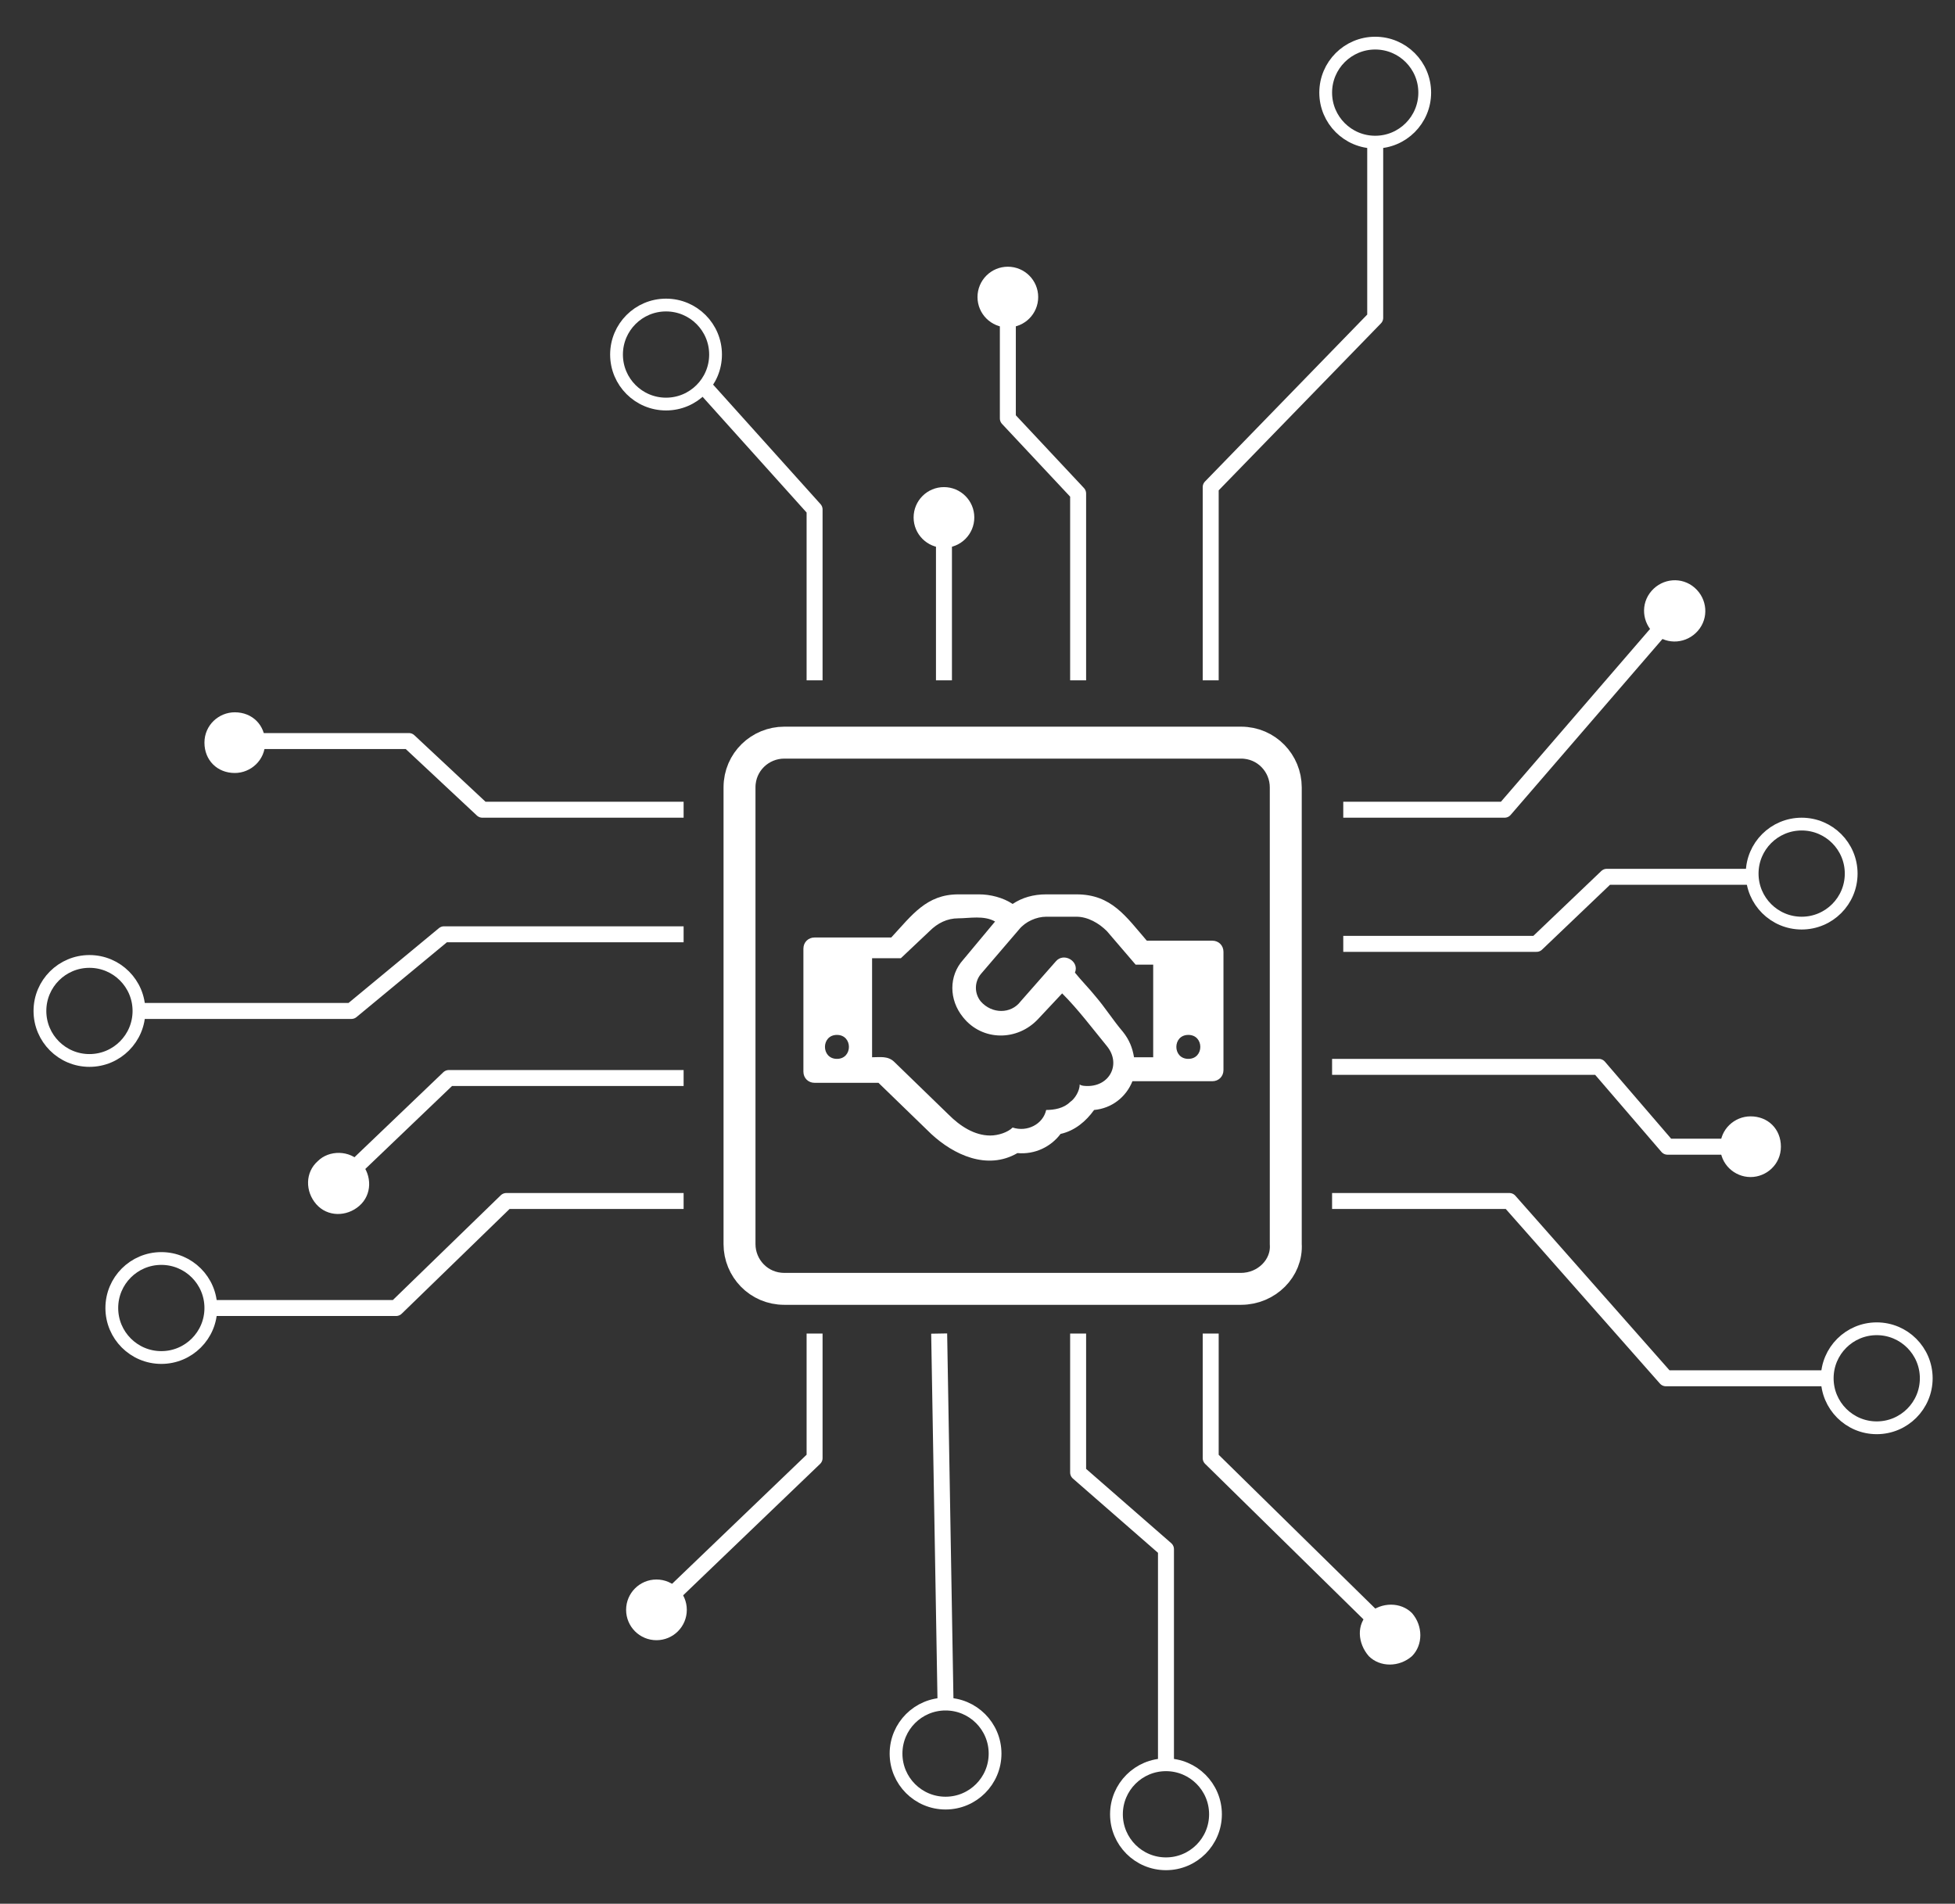
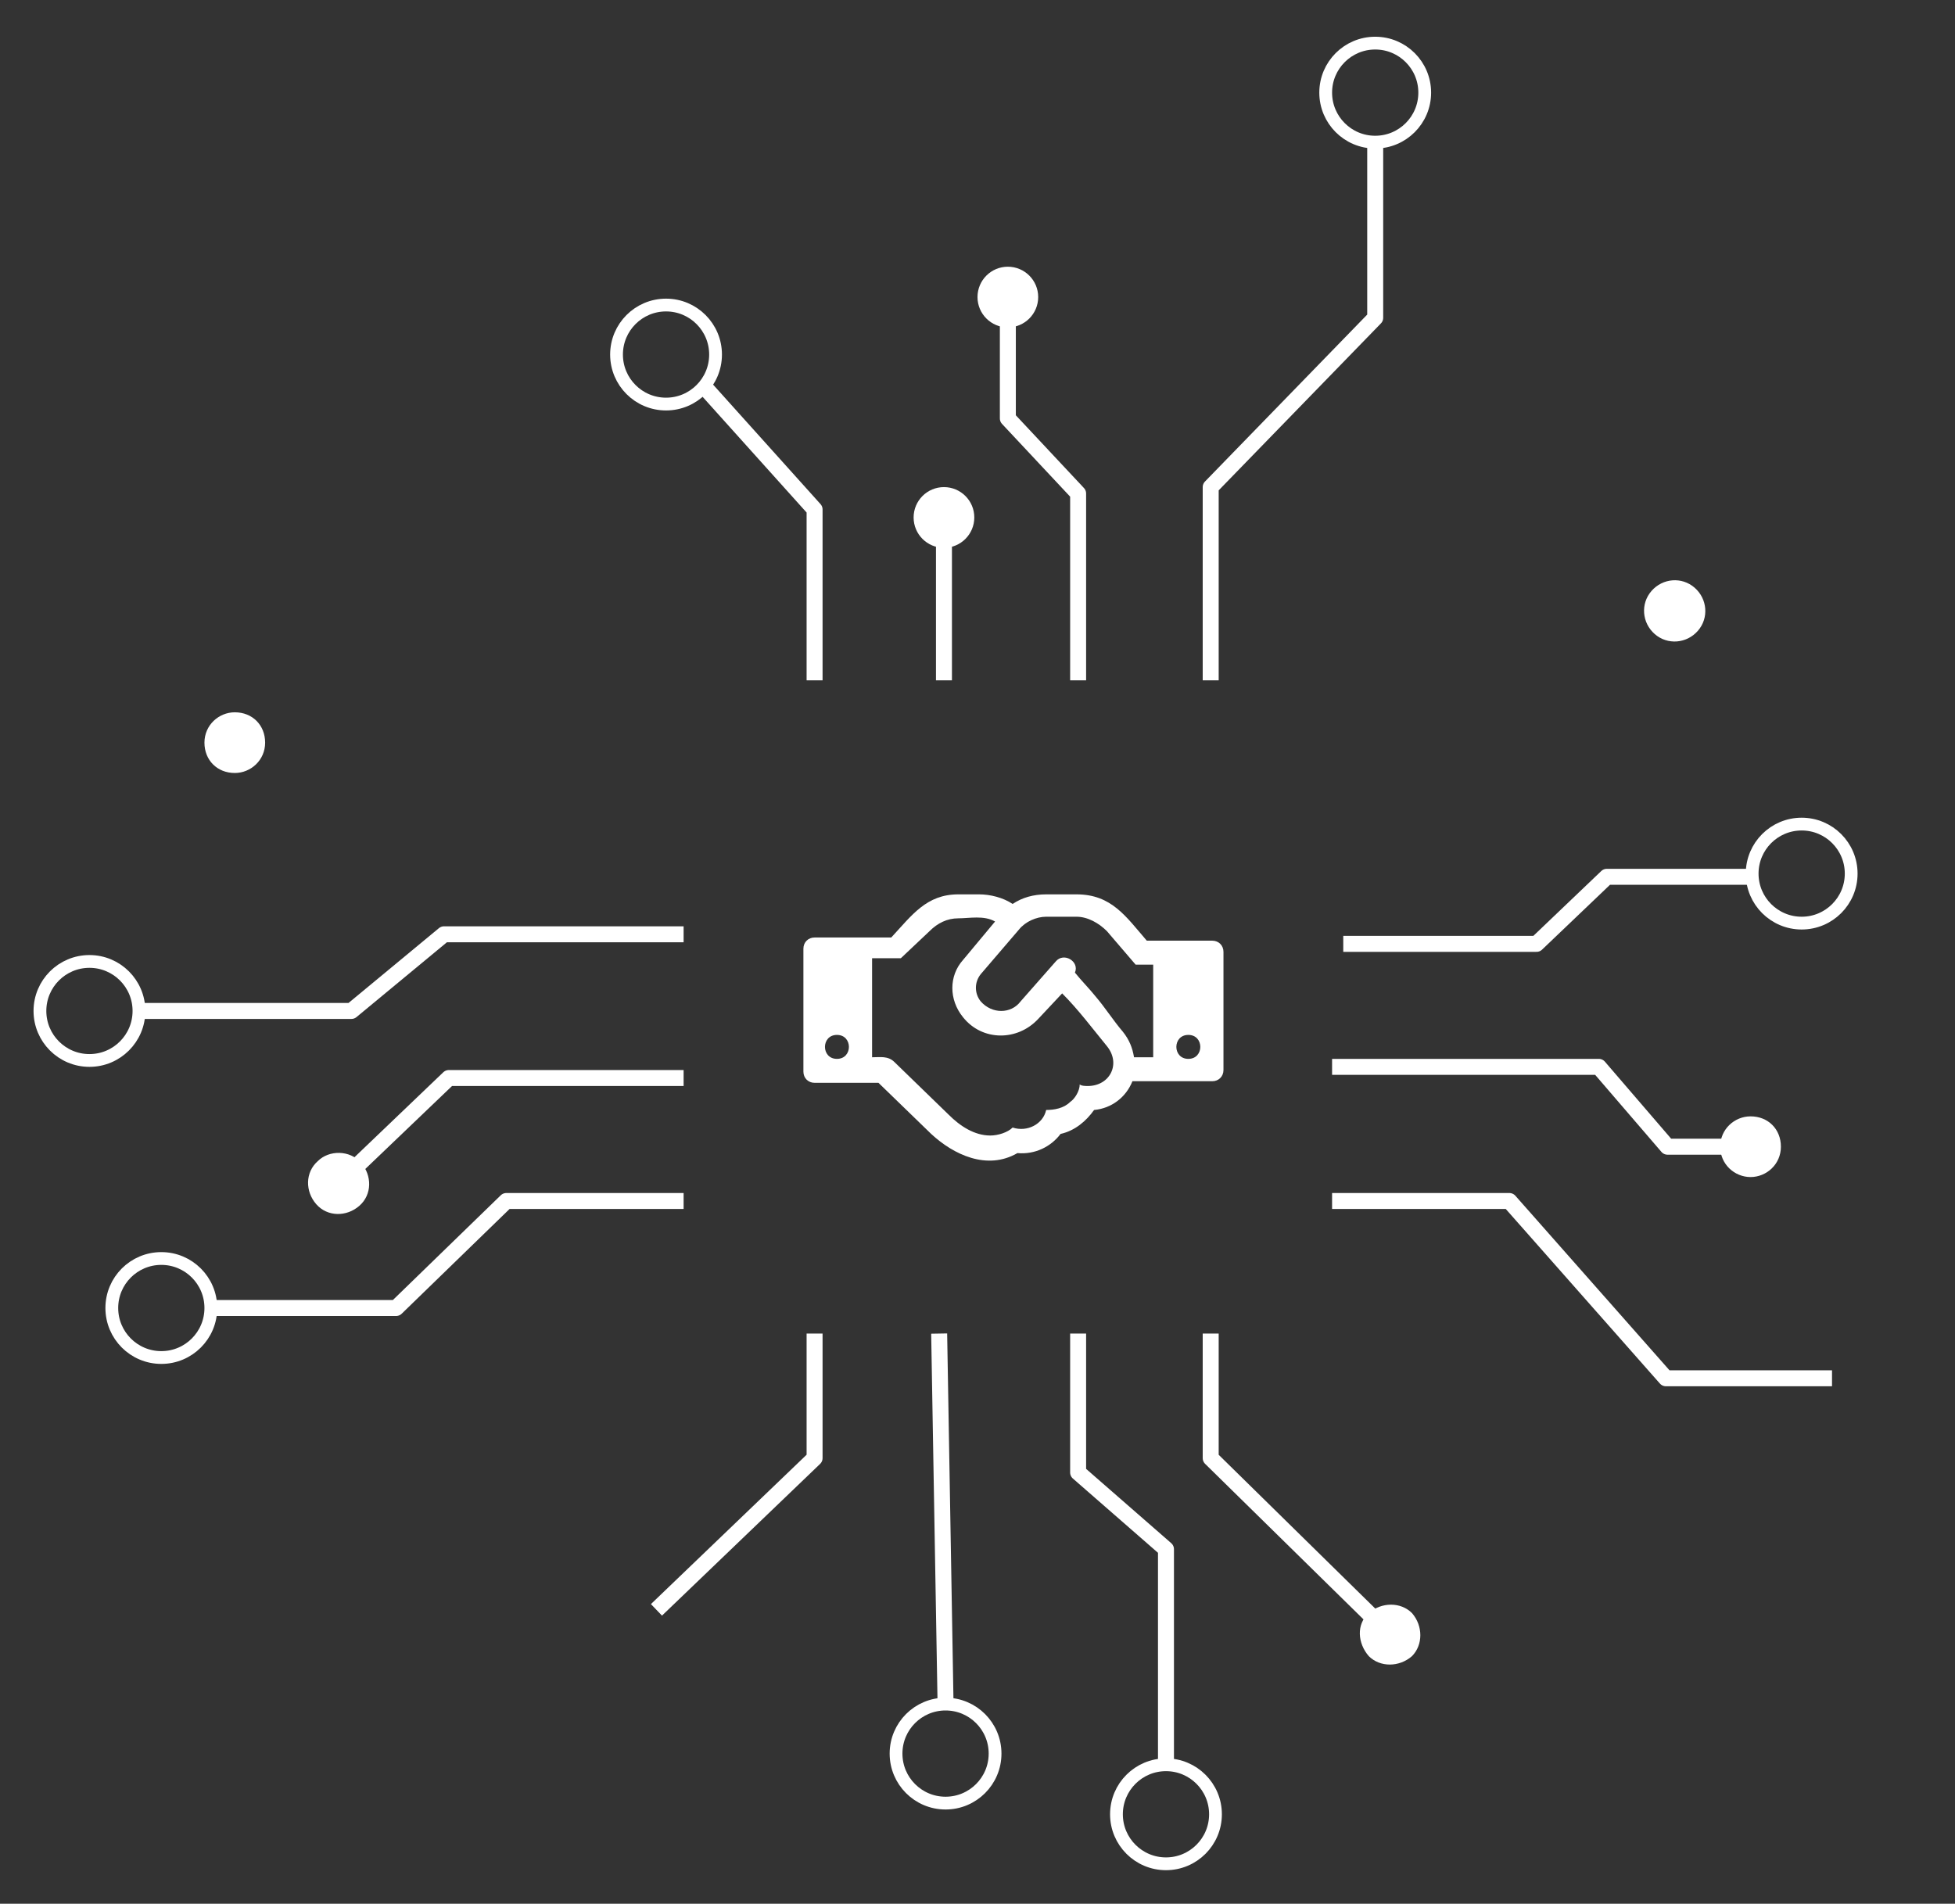
<svg xmlns="http://www.w3.org/2000/svg" id="Ebene_1" x="0px" y="0px" viewBox="0 0 122.4 119.2" style="enable-background:new 0 0 122.4 119.2;" xml:space="preserve">
  <rect x="0" y="0" width="122.4" height="119.2" fill="#333333" stroke="none" />
  <style type="text/css"> .st0{fill:none;stroke:#FFFFFF;stroke-linejoin:round;stroke-miterlimit:10;} .st1{fill:none;stroke:#FFFFFF;stroke-linejoin:round;} .st2{fill:#FFFFFF;} .st3{fill:none;stroke:#FFFFFF;stroke-width:2;stroke-linejoin:round;stroke-miterlimit:10;} .st4{fill:none;stroke:#FFFFFF;stroke-width:0.8;stroke-linejoin:round;stroke-miterlimit:10;} </style>
  <polyline class="st0" points="75.8,42.6 75.8,30.5 86.1,19.9 86.1,8.6 " />
  <polyline class="st0" points="83.4,75.2 94.5,75.2 104.3,86.3 114.7,86.3 " />
  <polyline class="st0" points="67.5,83.5 67.5,92.2 73,97 73,110.5 " />
  <polyline class="st0" points="42.8,58.5 27.8,58.5 22,63.3 8.7,63.3 " />
  <polyline class="st0" points="84.1,59.1 96.2,59.1 100.6,54.9 109.7,54.9 " />
  <polyline class="st0" points="42.8,75.2 31.7,75.2 24.8,81.9 13.2,81.9 " />
  <polyline class="st0" points="51,42.6 51,31.9 43.9,24 " />
  <line class="st0" x1="58.8" y1="83.5" x2="59.2" y2="106.7" />
  <g>
    <g>
      <polyline class="st1" points="67.5,42.6 67.5,30.9 63.1,26.2 63.1,18.6 " />
      <g>
        <circle class="st2" cx="63.1" cy="18.6" r="1.9" />
      </g>
    </g>
  </g>
  <g>
    <g>
      <polyline class="st1" points="83.4,66.8 100.1,66.8 104.4,71.8 109.6,71.8 " />
      <g>
        <path class="st2" d="M109.6,73.7c1,0,1.9-0.8,1.9-1.9s-0.8-1.9-1.9-1.9c-1,0-1.9,0.8-1.9,1.9S108.6,73.7,109.6,73.7z" />
      </g>
    </g>
  </g>
  <g>
    <g>
-       <polyline class="st1" points="42.8,50.7 30.2,50.7 25.6,46.4 14.7,46.4 " />
      <g>
        <path class="st2" d="M14.7,44.6c-1,0-1.9,0.8-1.9,1.9s0.8,1.9,1.9,1.9c1,0,1.9-0.8,1.9-1.9S15.8,44.6,14.7,44.6z" />
      </g>
    </g>
  </g>
  <g>
    <g>
      <polyline class="st1" points="42.8,67.5 28.1,67.5 21.2,74.1 " />
      <g>
        <path class="st2" d="M19.9,72.7c-0.8,0.7-0.8,1.9-0.1,2.7c0.7,0.8,1.9,0.8,2.7,0.1c0.8-0.7,0.8-1.9,0.1-2.7S20.6,72,19.9,72.7z" />
      </g>
    </g>
  </g>
  <g>
    <g>
-       <polyline class="st1" points="84.1,50.7 94.2,50.7 104.9,38.3 " />
      <g>
        <path class="st2" d="M106.3,39.5c0.7-0.8,0.6-2-0.2-2.7c-0.8-0.7-2-0.6-2.7,0.2c-0.7,0.8-0.6,2,0.2,2.7 C104.4,40.4,105.6,40.3,106.3,39.5z" />
      </g>
    </g>
  </g>
  <g>
    <g>
      <polyline class="st1" points="75.8,83.5 75.8,91.3 87,102.3 " />
      <g>
        <path class="st2" d="M85.7,103.7c0.7,0.7,1.9,0.7,2.7,0c0.7-0.7,0.7-1.9,0-2.7c-0.7-0.7-1.9-0.7-2.7,0 C84.9,101.7,85,102.9,85.7,103.7z" />
      </g>
    </g>
  </g>
  <g>
    <g>
      <polyline class="st1" points="51,83.5 51,91.3 41.1,100.8 " />
      <g>
-         <circle class="st2" cx="41.1" cy="100.8" r="1.9" />
-       </g>
+         </g>
    </g>
  </g>
  <g>
    <g>
      <line class="st1" x1="59.1" y1="42.6" x2="59.1" y2="32.4" />
      <g>
        <circle class="st2" cx="59.1" cy="32.4" r="1.9" />
      </g>
    </g>
  </g>
-   <path class="st3" d="M77.7,80.7H49.1c-1.6,0-2.8-1.3-2.8-2.8V49.3c0-1.6,1.3-2.8,2.8-2.8h28.6c1.6,0,2.8,1.3,2.8,2.8v28.6 C80.6,79.4,79.3,80.7,77.7,80.7z" />
  <g>
    <path class="st2" d="M76.6,67c0,0.4-0.3,0.7-0.7,0.7h-5c-0.4,1-1.3,1.7-2.4,1.8c-0.5,0.7-1.2,1.3-2.1,1.5c-0.6,0.8-1.6,1.3-2.7,1.2 c-1.9,1.1-4,0.1-5.4-1.2l-3.3-3.2H51c-0.4,0-0.7-0.3-0.7-0.7v-7.7c0-0.4,0.3-0.7,0.7-0.7h4.8C57.1,57.3,58,56,60,56h1.3 c0.7,0,1.5,0.2,2.1,0.6c0.6-0.4,1.3-0.6,2.1-0.6h1.9c2.2,0,3.1,1.4,4.4,2.9h4.1c0.4,0,0.7,0.3,0.7,0.7V67z M52.4,64.8 c-1,0-1,1.5,0,1.5S53.4,64.8,52.4,64.8z M66.5,62.2L65,63.8c-1.3,1.4-3.5,1.4-4.7-0.1c-0.9-1.1-0.9-2.6,0-3.6l2-2.4 c-0.7-0.4-1.6-0.2-2.3-0.2c-0.7,0-1.3,0.3-1.8,0.8L56.4,60h-1.8v6.2c0.5,0,1-0.1,1.4,0.3l3.4,3.3c0.7,0.7,1.6,1.3,2.6,1.3 c0.5,0,1.1-0.2,1.4-0.5c0.9,0.3,1.9-0.2,2.1-1.1c0.5,0,1.1-0.1,1.5-0.5c0.3-0.2,0.6-0.7,0.6-1.1c0.1,0.1,0.4,0.1,0.5,0.1 c1.4,0,2.1-1.4,1.2-2.5C68.4,64.4,67.5,63.2,66.5,62.2z M72.2,66.3v-5.9h-1.1l-1.8-2.1c-0.5-0.5-1.2-0.9-1.9-0.9h-1.9 c-0.6,0-1.3,0.3-1.7,0.8L61.4,61c-0.4,0.5-0.4,1.2,0,1.7c0.7,0.8,1.9,0.8,2.5,0l2.2-2.5c0.5-0.6,1.5,0,1.2,0.7 c0.4,0.5,0.9,1,1.3,1.5c0.6,0.7,1.1,1.5,1.7,2.2c0.4,0.5,0.6,1,0.7,1.6H72.2z M74.4,64.8c-1,0-1,1.5,0,1.5 C75.4,66.3,75.4,64.8,74.4,64.8z" />
  </g>
  <circle class="st4" cx="112.8" cy="54.7" r="3.1" />
-   <circle class="st4" cx="117.5" cy="86.3" r="3.1" />
  <circle class="st4" cx="73" cy="113.6" r="3.1" />
  <circle class="st4" cx="59.2" cy="109.8" r="3.1" />
  <circle class="st4" cx="10.1" cy="81.9" r="3.1" />
  <circle class="st4" cx="5.6" cy="63.3" r="3.1" />
  <circle class="st4" cx="41.7" cy="22.2" r="3.1" />
  <circle class="st4" cx="86.1" cy="5.8" r="3.1" />
</svg>